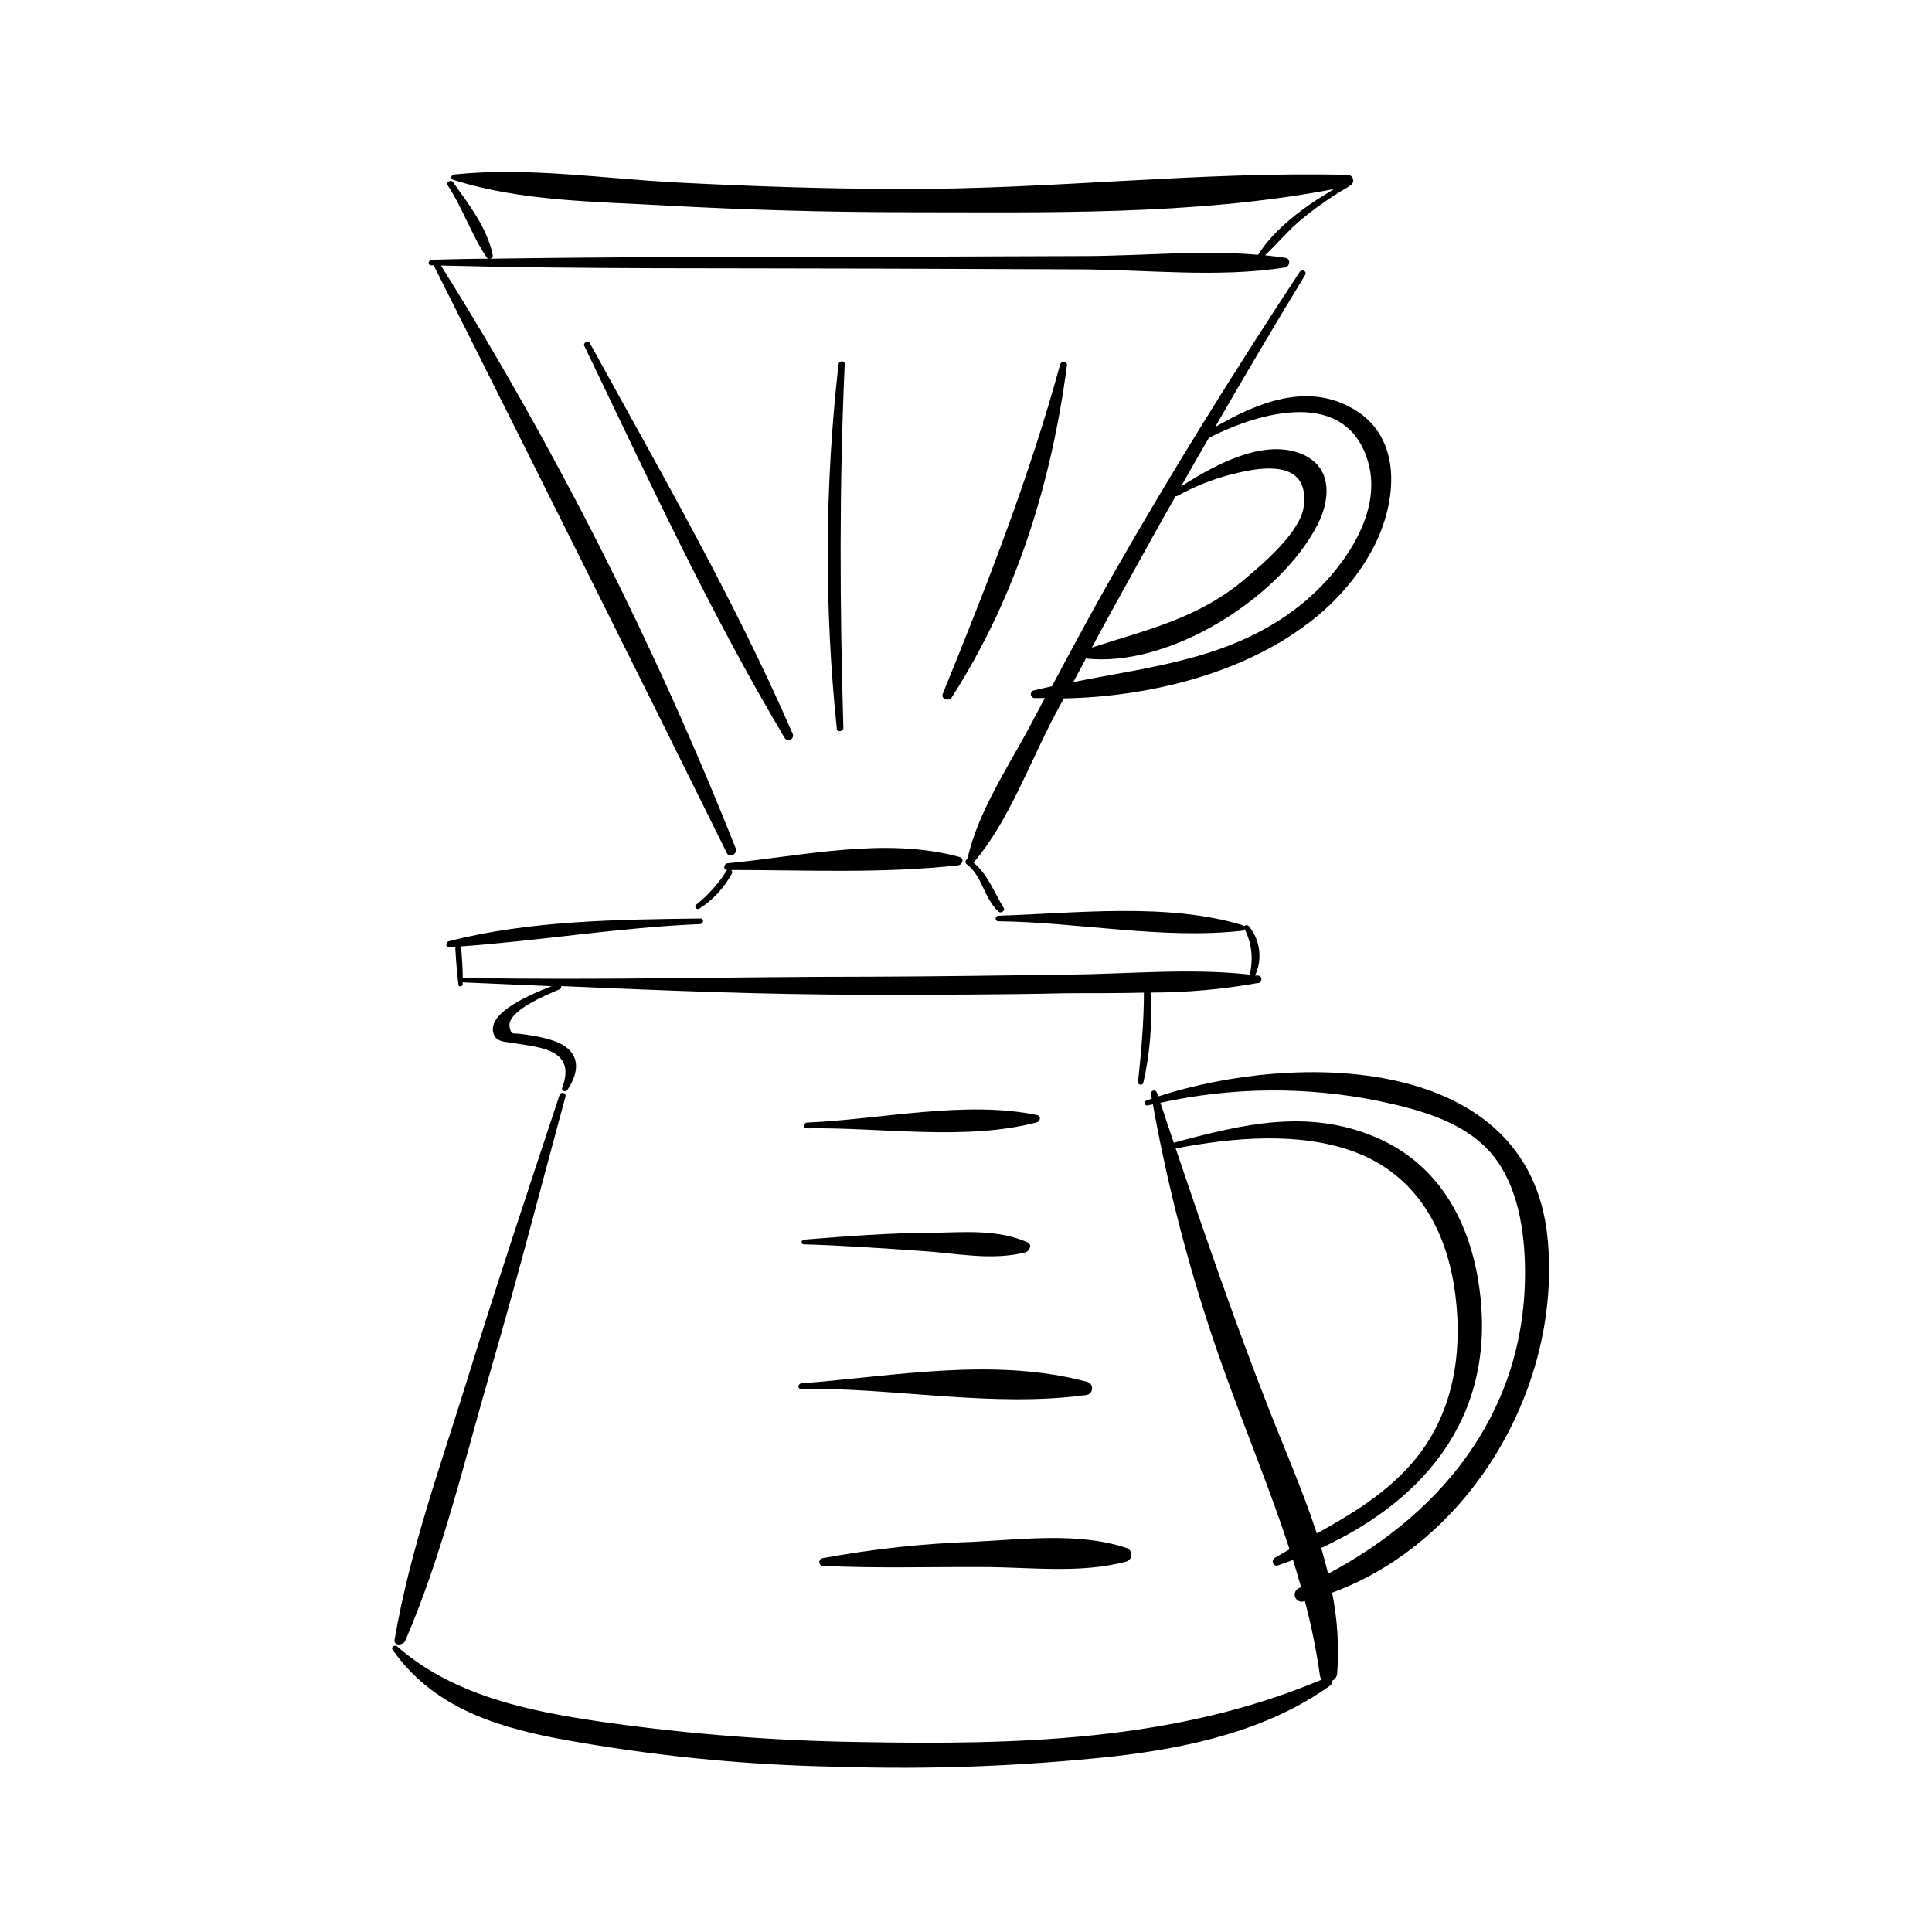
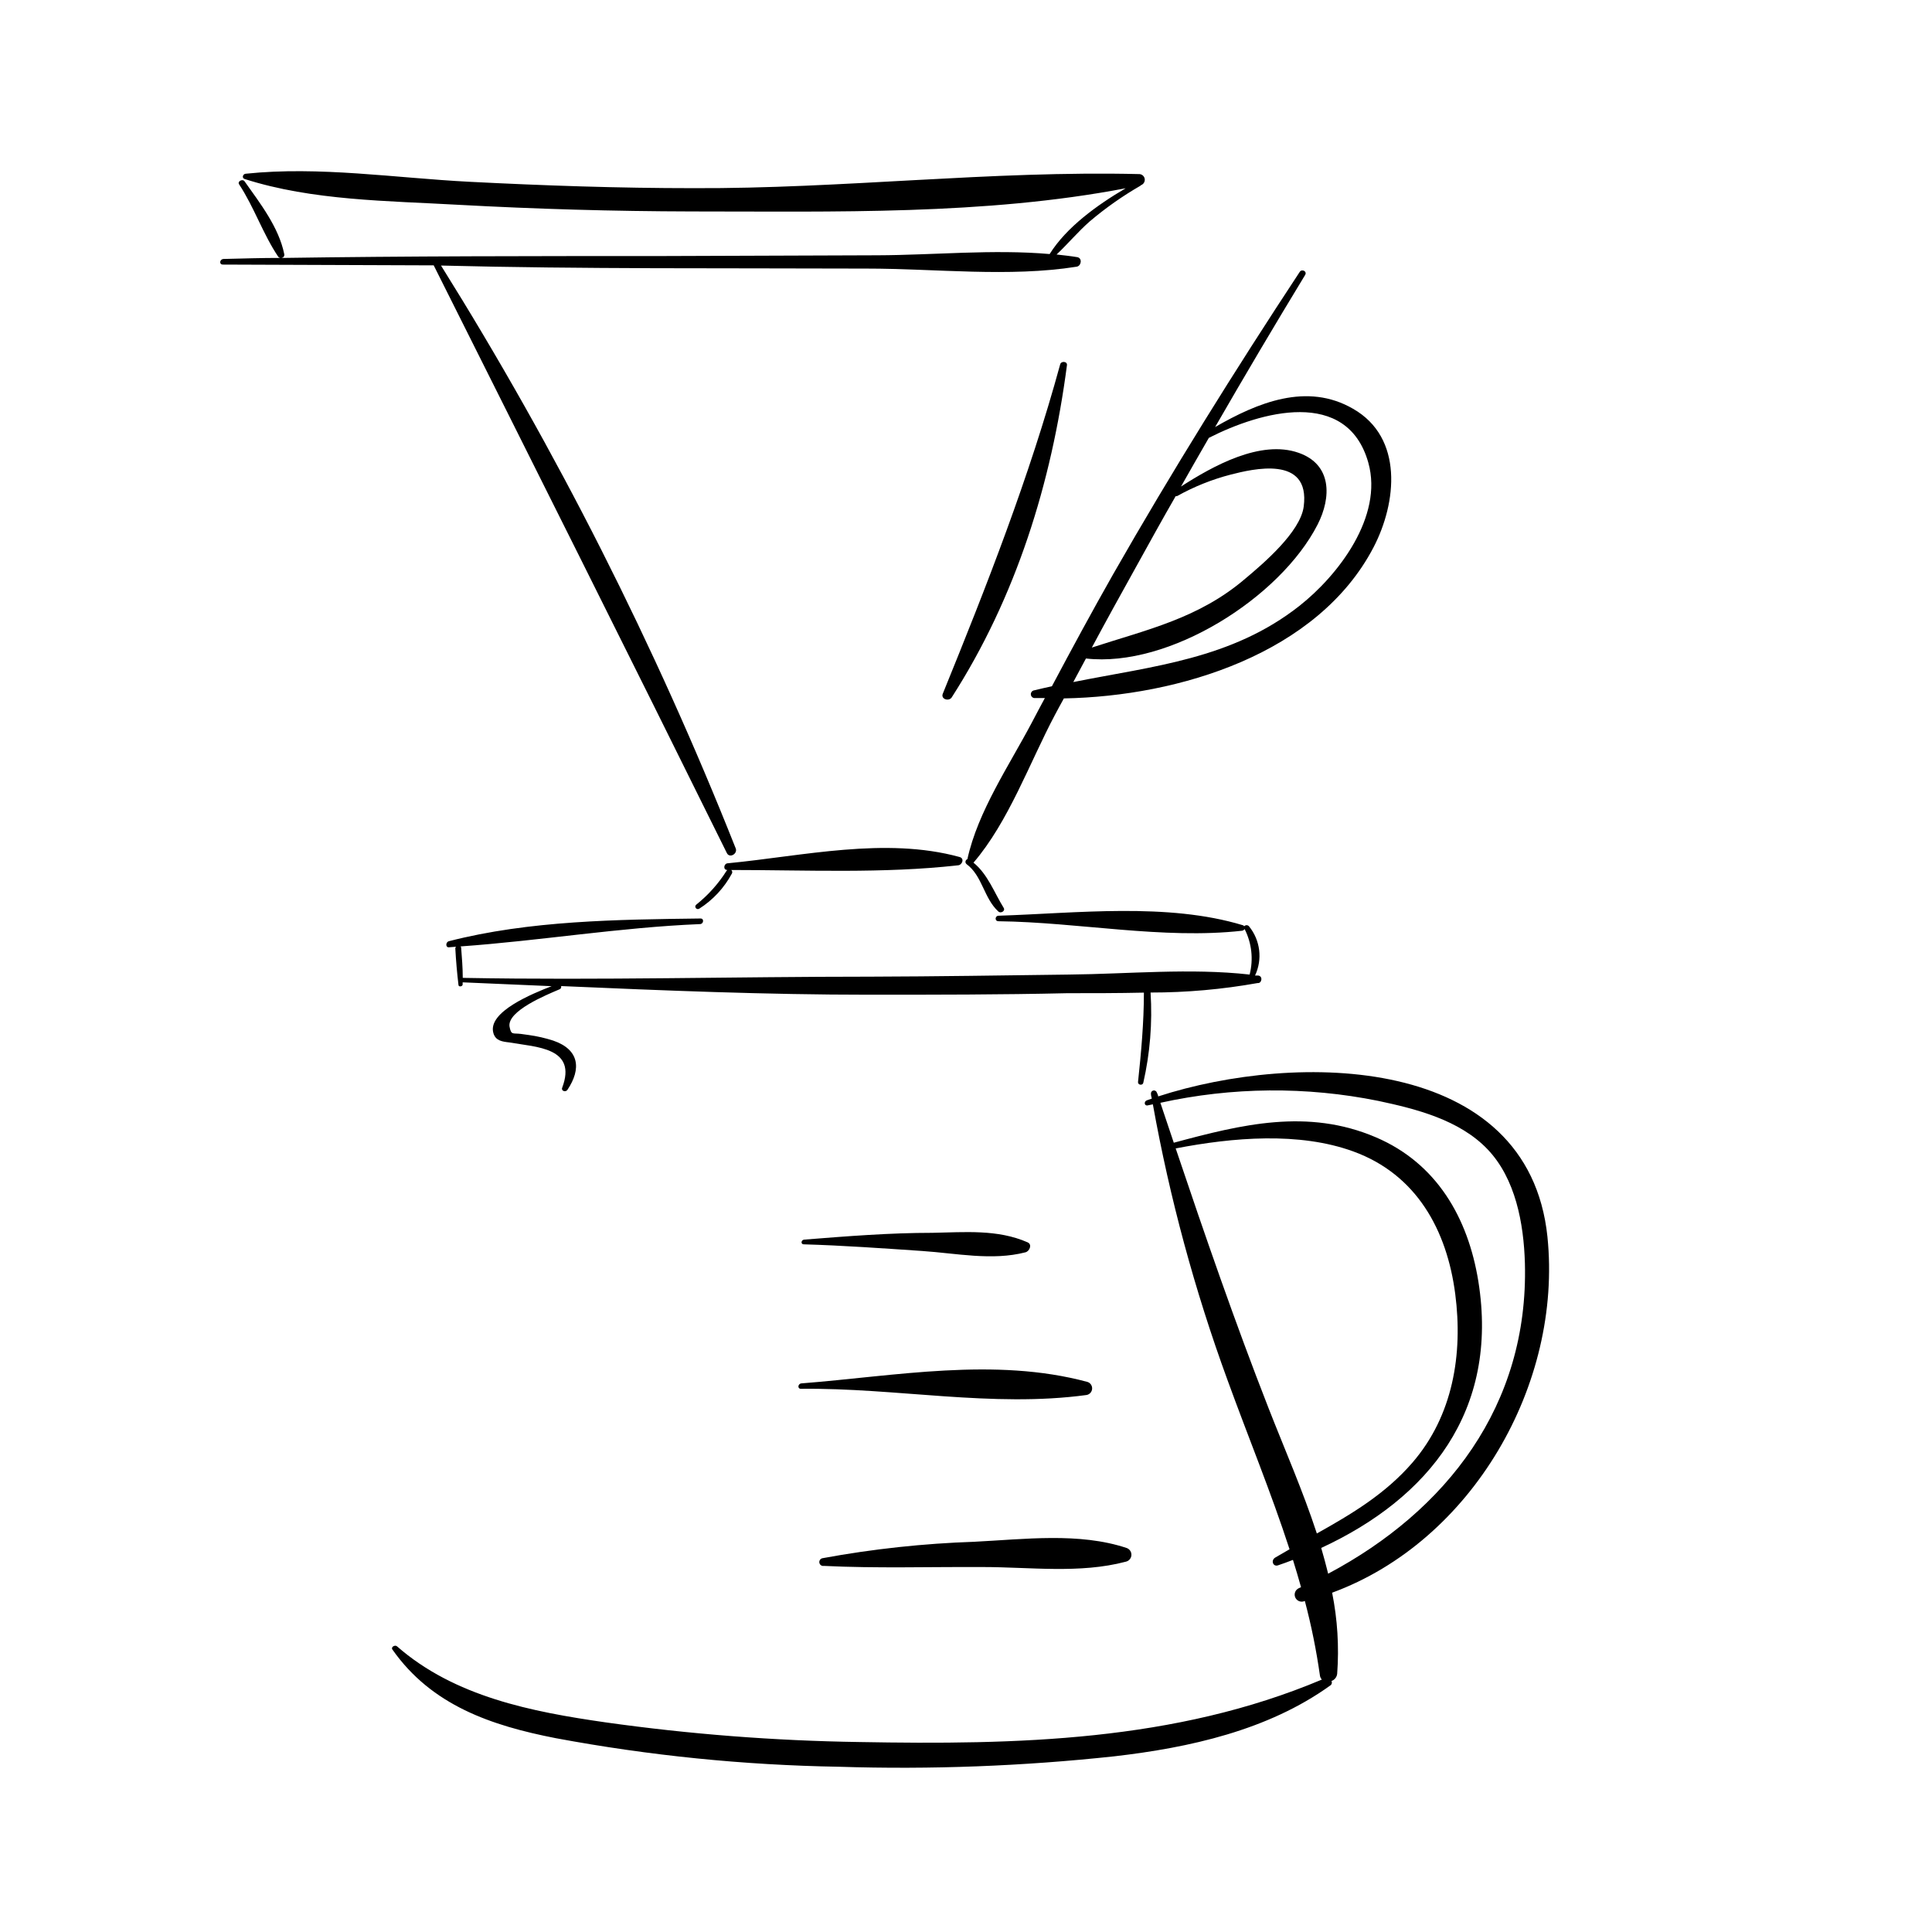
<svg xmlns="http://www.w3.org/2000/svg" fill="#000000" width="800px" height="800px" version="1.1" viewBox="144 144 512 512">
  <g>
-     <path d="m258.28 214.32h0.656c25.969 51.84 51.992 103.73 77.688 155.75 0.707 1.461 2.922 0.203 2.344-1.258h-0.004c-21.316-53.73-47.453-105.42-78.09-154.44 37.586 0.957 75.27 0.656 112.85 0.805l55.242 0.203c18.113 0 37.785 2.344 55.621-0.504 1.211-0.203 1.535-2.242 0.176-2.519-1.812-0.301-3.652-0.504-5.516-0.707 3.023-2.848 5.719-6.098 8.867-8.844v0.004c4.152-3.516 8.613-6.652 13.328-9.371 0.078-0.047 0.145-0.105 0.199-0.176 0.668-0.254 1.066-0.934 0.965-1.637-0.105-0.703-0.684-1.238-1.391-1.285-39.324-0.957-78.848 3.906-118.27 3.727-19.773 0-39.523-0.68-59.246-1.688-19.723-1.008-39.824-4.18-59.297-2.141-0.754 0-1.211 1.133-0.301 1.41 17.938 5.742 37.961 5.769 56.629 6.828 20.555 1.125 41.137 1.715 61.742 1.762 37.785 0 77.738 1.008 115.09-6.144-7.559 4.434-15.668 10.277-20.152 17.434-14.965-1.309-30.832 0.277-45.621 0.328l-57.762 0.203c-33.402 0-66.832 0-100.23 0.504l-0.004-0.008c0.246-0.008 0.477-0.125 0.629-0.32 0.148-0.195 0.207-0.445 0.152-0.688-1.438-7.106-6.422-13.504-10.504-19.27-0.555-0.781-1.988 0-1.461 0.781 3.981 6.047 6.324 13.148 10.328 19.121 0.16 0.23 0.422 0.371 0.707 0.375-5.039 0-10.078 0.152-15.113 0.277-1.086 0.027-1.289 1.461-0.254 1.488z" />
+     <path d="m258.28 214.32h0.656c25.969 51.84 51.992 103.73 77.688 155.75 0.707 1.461 2.922 0.203 2.344-1.258h-0.004c-21.316-53.73-47.453-105.42-78.09-154.44 37.586 0.957 75.27 0.656 112.85 0.805c18.113 0 37.785 2.344 55.621-0.504 1.211-0.203 1.535-2.242 0.176-2.519-1.812-0.301-3.652-0.504-5.516-0.707 3.023-2.848 5.719-6.098 8.867-8.844v0.004c4.152-3.516 8.613-6.652 13.328-9.371 0.078-0.047 0.145-0.105 0.199-0.176 0.668-0.254 1.066-0.934 0.965-1.637-0.105-0.703-0.684-1.238-1.391-1.285-39.324-0.957-78.848 3.906-118.27 3.727-19.773 0-39.523-0.68-59.246-1.688-19.723-1.008-39.824-4.18-59.297-2.141-0.754 0-1.211 1.133-0.301 1.41 17.938 5.742 37.961 5.769 56.629 6.828 20.555 1.125 41.137 1.715 61.742 1.762 37.785 0 77.738 1.008 115.09-6.144-7.559 4.434-15.668 10.277-20.152 17.434-14.965-1.309-30.832 0.277-45.621 0.328l-57.762 0.203c-33.402 0-66.832 0-100.23 0.504l-0.004-0.008c0.246-0.008 0.477-0.125 0.629-0.32 0.148-0.195 0.207-0.445 0.152-0.688-1.438-7.106-6.422-13.504-10.504-19.27-0.555-0.781-1.988 0-1.461 0.781 3.981 6.047 6.324 13.148 10.328 19.121 0.16 0.23 0.422 0.371 0.707 0.375-5.039 0-10.078 0.152-15.113 0.277-1.086 0.027-1.289 1.461-0.254 1.488z" />
    <path d="m466.02 257.17c7.809-13.551 15.762-26.988 23.855-40.305 0.578-0.957-0.855-1.688-1.438-0.805-17.281 26.25-33.906 52.898-49.449 80.133-5.566 9.801-10.934 19.723-16.223 29.676-1.586 0.328-3.148 0.707-4.711 1.082v-0.004c-0.5 0.078-0.871 0.512-0.871 1.02 0 0.512 0.371 0.941 0.871 1.023h2.848c-1.133 2.117-2.293 4.258-3.402 6.398-5.969 11.336-14.383 23.652-17.129 36.301v-0.004c-0.262 0.09-0.453 0.316-0.504 0.59-0.047 0.273 0.062 0.551 0.277 0.723 4.231 3.125 4.559 9.043 8.465 12.594 0.629 0.527 1.863-0.152 1.387-0.984-2.519-4.055-4.231-8.941-8.012-11.992 9.297-10.832 14.863-26.477 21.562-39.121 0.781-1.484 1.586-2.949 2.394-4.41 30.633-0.555 67.383-11.891 82.07-40.055 6.144-11.812 7.984-29.043-5.441-36.703-12.219-7.07-25.316-1.629-36.551 4.844zm-20.934 37.031c3.449-6.246 6.953-12.594 10.48-18.715v-0.004c0.113 0.031 0.234 0.031 0.352 0 4.488-2.508 9.277-4.43 14.258-5.715 5.668-1.438 21.137-5.289 19.32 8.488-0.883 6.75-10.73 15.113-15.543 19.145-12.27 10.48-25.895 13.426-40.605 18.211 3.879-7.231 7.781-14.309 11.738-21.41zm61.539-27.559c3.981 14.207-7.934 29.801-18.312 37.961-17.938 14.105-38.82 15.922-59.879 20.152l3.352-6.246c22.043 2.519 51.488-16.098 61.391-35.492 3.703-7.231 3.805-15.945-5.039-19.02-10.078-3.527-22.672 3.477-31.16 8.941 2.434-4.301 4.894-8.598 7.379-12.898 13.73-7 36.652-13.398 42.27 6.602z" />
    <path d="m328.53 383.73c-0.656 0.504 0 1.512 0.781 1.082 3.629-2.309 6.602-5.512 8.641-9.297 0.195-0.316 0.117-0.727-0.176-0.957 19.824 0 40.305 0.984 60.027-1.234 1.16 0 1.914-1.84 0.48-2.215-19.672-5.391-41.539-0.25-61.363 1.664-1.109 0-1.41 1.789-0.152 1.789v-0.004c-0.078 0.047-0.145 0.105-0.199 0.18-2.156 3.426-4.871 6.465-8.039 8.992z" />
    <path d="m477.41 402.52h-0.809c2.023-4.293 1.398-9.371-1.609-13.047-0.16-0.184-0.391-0.289-0.633-0.289s-0.469 0.105-0.629 0.289c-0.082-0.129-0.207-0.227-0.352-0.277-20-6.07-44.16-3.176-64.766-2.519-0.906 0-1.109 1.438 0 1.461 21.137 0.25 43.555 4.863 64.539 2.519 0.285-0.039 0.535-0.207 0.68-0.453 1.895 3.727 2.371 8.016 1.336 12.066-15.695-1.762-32.145-0.152-47.863 0-17.633 0.227-35.039 0.504-52.547 0.555-35.945 0-71.844 0.984-107.77 0.328-0.113-0.031-0.234-0.031-0.352 0 0-2.695-0.227-5.367-0.43-8.062-0.02-0.109-0.086-0.211-0.176-0.277 21.211-1.512 42.168-5.039 63.48-5.918 0.957 0 1.16-1.512 0.125-1.484-21.965 0.277-45.344 0.527-66.68 6.019-0.855 0.227-0.934 1.664 0 1.613l1.914-0.152c-0.152 0.137-0.23 0.344-0.199 0.551 0.176 3.199 0.453 6.375 0.832 9.574 0 0.605 1.109 0.453 1.109-0.125h-0.004c-0.012-0.188-0.012-0.371 0-0.555h0.203l23.375 1.008c-5.039 1.965-17.004 6.801-15.441 12.395 0.578 2.09 2.344 2.293 4.258 2.519 7.106 1.258 18.035 1.309 13.98 12.016-0.328 0.855 0.934 1.234 1.387 0.555 3.754-5.594 3.148-10.68-3.727-13.047v-0.004c-2.121-0.684-4.297-1.184-6.5-1.488l-2.168-0.301c-2.117-0.25-2.519 0.379-2.949-1.988-0.555-4.106 9.699-8.312 13.199-9.801h0.004c0.18-0.051 0.332-0.176 0.422-0.34 0.09-0.168 0.109-0.363 0.055-0.543 27.18 1.184 54.359 2.293 81.566 2.293 17.508 0 35.039 0 52.547-0.402 6.648 0 13.477 0 20.328-0.152 0 7.883-0.73 15.922-1.562 23.73 0 0.805 1.211 0.906 1.387 0.203h0.004c1.797-7.852 2.449-15.922 1.938-23.957 9.52 0.004 19.02-0.84 28.391-2.519 1.059 0.152 1.484-1.84 0.102-1.992z" />
-     <path d="m251.38 578.85c9.898-22.898 15.719-47.863 22.672-71.77s13.25-48.289 19.801-72.473c0.301-1.059-1.234-1.387-1.562-0.43-8.164 24.688-16.375 49.273-24.059 74.137-7.129 23.102-15.617 46.402-19.672 70.281-0.277 1.613 2.191 1.512 2.82 0.254z" />
    <path d="m554.09 471.77c-5.039-48.543-66.555-49.098-103.16-37.207 0-0.352-0.227-0.68-0.352-1.031-0.133-0.398-0.547-0.629-0.957-0.531-0.406 0.098-0.672 0.492-0.605 0.91 0 0.43 0.152 0.832 0.227 1.234l-1.309 0.453c-0.855 0.301-0.707 1.562 0.25 1.336l1.336-0.277c4.473 24.875 11.09 49.316 19.773 73.051 5.492 15.113 11.562 29.801 16.449 44.863-1.258 0.73-2.519 1.438-3.777 2.191-1.258 0.754-0.605 2.519 0.73 2.066 1.336-0.453 2.672-0.934 3.953-1.438 0.754 2.394 1.461 4.812 2.141 7.231l-0.605 0.277h0.004c-0.875 0.402-1.301 1.406-0.98 2.316 0.32 0.906 1.281 1.422 2.215 1.188l0.379-0.125-0.004-0.004c1.727 6.523 3.066 13.145 4.008 19.828 0.066 0.375 0.242 0.727 0.504 1.004-38.969 16.426-80.785 17.305-122.63 16.551-22.496-0.336-44.953-2.078-67.234-5.215-19.496-2.797-39.977-6.777-55.242-20.152-0.527-0.453-1.688 0.176-1.211 0.855 10.379 14.785 26.148 20.152 43.352 23.504h0.004c24.727 4.609 49.793 7.137 74.941 7.559 24.387 0.777 48.797-0.148 73.055-2.769 19.852-2.293 40.656-6.879 57.156-18.742 0.422-0.242 0.578-0.777 0.352-1.211 0.832-0.293 1.418-1.039 1.512-1.914 0.531-7.191 0.082-14.418-1.336-21.488 37.156-13.676 61.062-55.242 57.059-94.312zm-73.934 45.344c-8.867-22.672-16.828-45.723-24.586-68.77 15.113-2.922 32.746-4.434 47.082 0.805 16.777 6.098 24.812 20.883 27.004 37.785 2.066 15.922-0.605 32.242-11.336 44.664-7.18 8.312-16.121 13.629-25.34 18.793-3.684-11.262-8.543-22.344-12.824-33.277zm15.82 43.934c-0.555-2.266-1.184-4.559-1.84-6.828 28.492-13.176 47.156-36.324 41.641-70.66-2.719-16.828-11.035-31.285-27.156-38.164-18.086-7.734-35.594-3.402-53.555 1.438l-3.551-10.578-0.004-0.004c19.008-4.195 38.684-4.367 57.762-0.504 10.078 2.141 21.488 5.039 28.918 12.797 7.43 7.758 9.621 19.625 9.926 30.23 1.008 37.734-20.832 65.645-52.145 82.273z" />
-     <path d="m357.8 443.02c19.422-0.328 42.117 3.402 60.961-1.586 0.883-0.227 1.234-1.664 0.152-1.914-19.043-4.004-41.641 1.16-60.984 1.965-0.984 0.023-1.188 1.535-0.129 1.535z" />
    <path d="m357.02 473.76c10.43 0.301 20.934 1.059 31.336 1.762 9.07 0.605 18.566 2.644 27.406 0.352 1.082-0.277 1.863-2.09 0.555-2.644-7.934-3.5-16.75-2.672-25.191-2.519-11.387 0-22.672 0.906-33.855 1.789-0.98-0.023-1.184 1.234-0.25 1.262z" />
    <path d="m356.27 512.05c25.191-0.301 50.707 5.039 75.699 1.637h-0.004c0.801-0.148 1.398-0.816 1.457-1.629s-0.434-1.559-1.203-1.824c-24.637-6.648-50.984-1.562-75.848 0.379-0.91 0.074-1.137 1.438-0.102 1.438z" />
    <path d="m362.34 558.98c14.008 0.68 27.988 0.227 42.043 0.301 12.594 0 25.77 1.812 37.938-1.41 0.828-0.168 1.445-0.863 1.512-1.707 0.062-0.848-0.441-1.629-1.238-1.922-12.594-4.207-27.156-2.316-40.305-1.664v0.004c-13.523 0.449-26.996 1.902-40.305 4.356-0.562 0.098-0.941 0.633-0.844 1.199 0.098 0.562 0.633 0.941 1.199 0.844z" />
-     <path d="m354 338.31c-15.516-35.672-34.965-69.301-53.707-103.41-0.48-0.855-1.863 0-1.438 0.781 16.832 34.992 33.129 70.383 53.078 103.86 0.344 0.57 1.082 0.754 1.652 0.414 0.57-0.34 0.754-1.078 0.414-1.648z" />
-     <path d="m366.22 240.52c-3.652 32.098-3.805 64.496-0.453 96.629 0 0.984 1.762 0.707 1.738-0.203-0.957-32.043-1.109-64.41 0.352-96.43 0.051-1.055-1.535-0.98-1.637 0.004z" />
    <path d="m396.22 328.81c17.055-26.574 26.453-56.852 30.531-88.016 0.152-1.059-1.535-1.184-1.789-0.25-8.188 29.953-19.473 58.695-31.109 87.285-0.605 1.461 1.613 2.141 2.367 0.98z" />
  </g>
</svg>